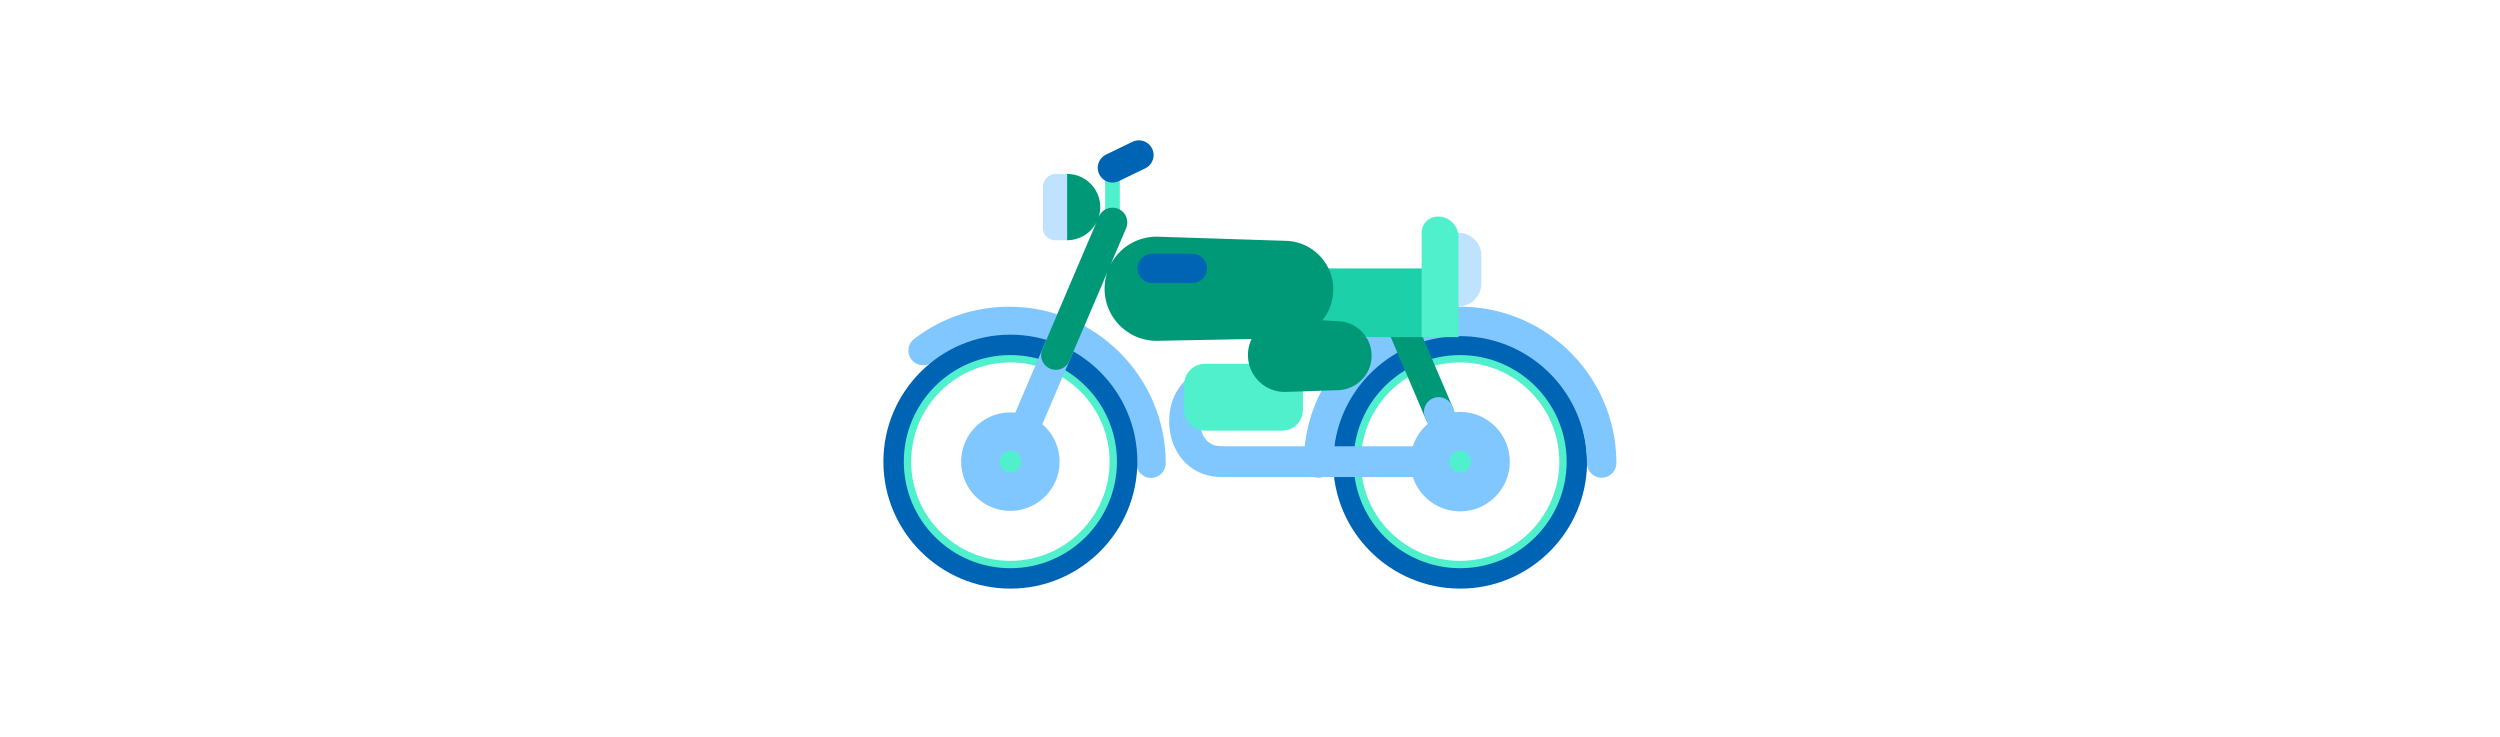
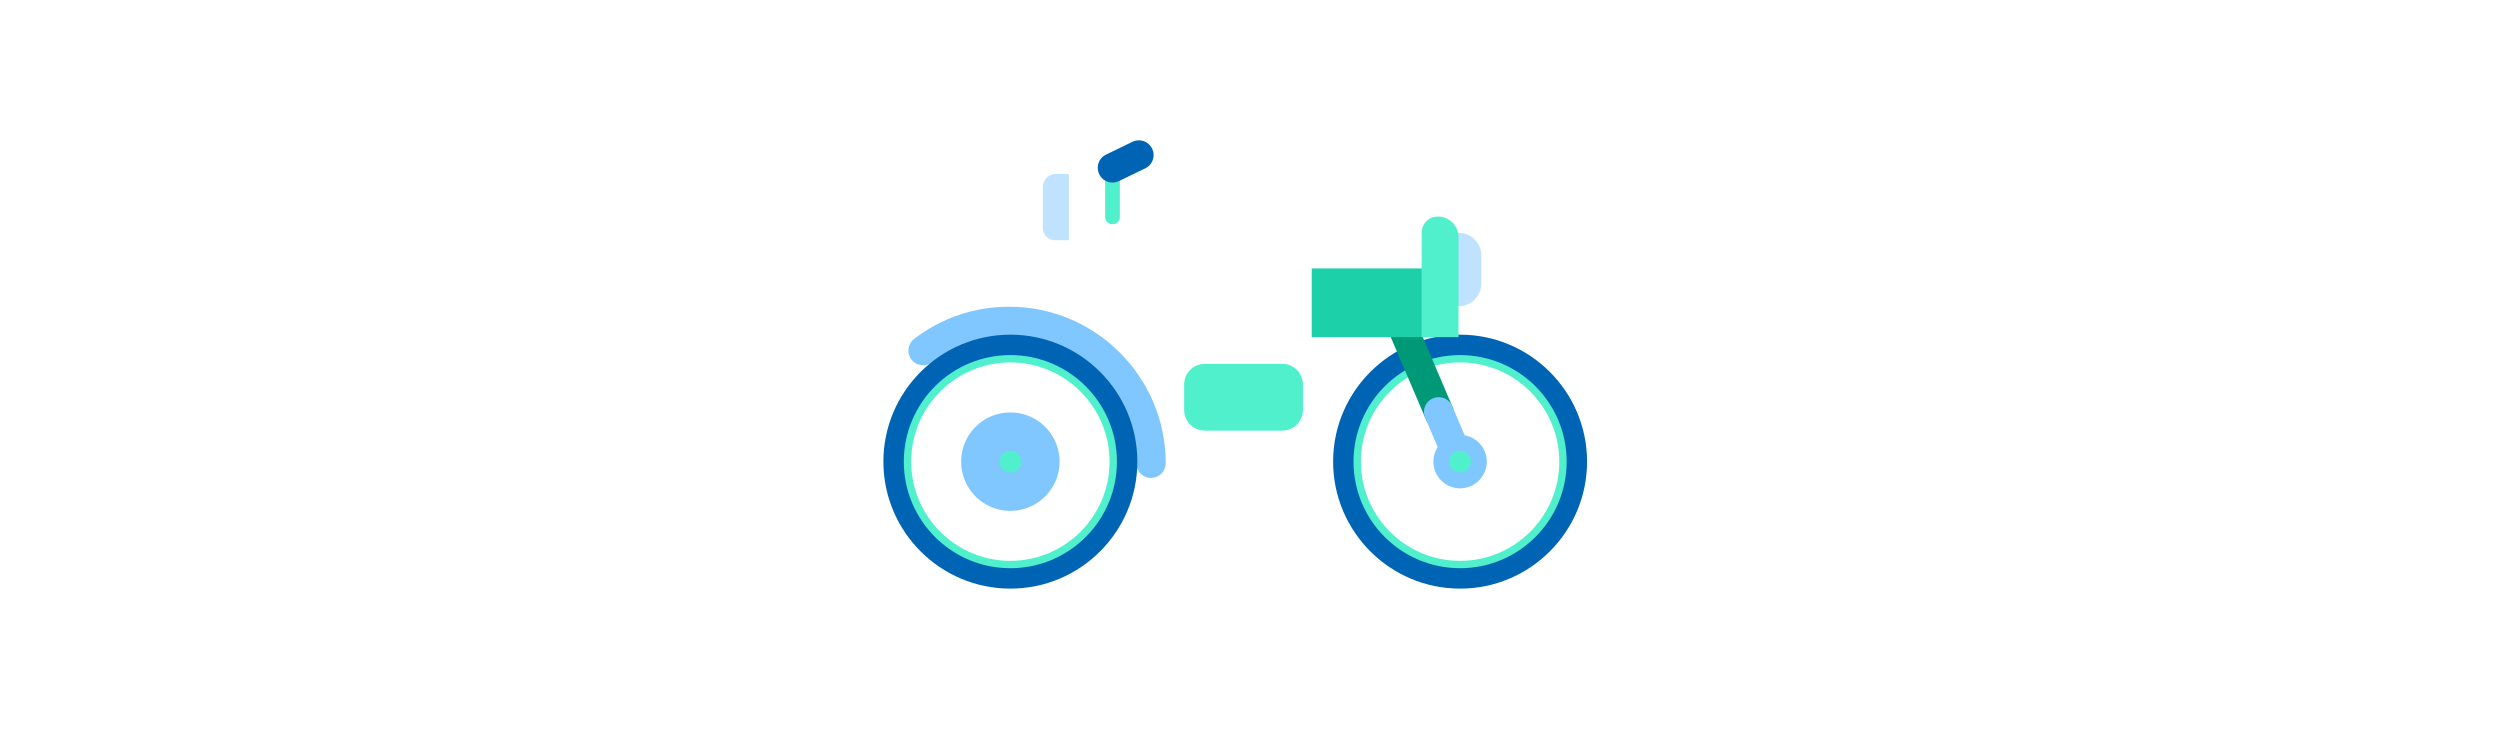
<svg xmlns="http://www.w3.org/2000/svg" id="th_fir_u1F3CD-motorcycle" width="100%" height="100%" version="1.1" preserveAspectRatio="xMidYMid meet" viewBox="0 0 509.04 509.04" style="height:150px" data-uid="fir_u1F3CD-motorcycle" data-keyword="u1F3CD-motorcycle" data-complex="true" data-coll="fir" data-c="{&quot;597b91&quot;:[&quot;fir_u1F3CD-motorcycle_l_0&quot;,&quot;fir_u1F3CD-motorcycle_l_4&quot;,&quot;fir_u1F3CD-motorcycle_l_6&quot;,&quot;fir_u1F3CD-motorcycle_l_8&quot;,&quot;fir_u1F3CD-motorcycle_l_14&quot;,&quot;fir_u1F3CD-motorcycle_l_18&quot;],&quot;bfbcaf&quot;:[&quot;fir_u1F3CD-motorcycle_l_1&quot;,&quot;fir_u1F3CD-motorcycle_l_2&quot;,&quot;fir_u1F3CD-motorcycle_l_9&quot;],&quot;2b3b47&quot;:[&quot;fir_u1F3CD-motorcycle_l_3&quot;,&quot;fir_u1F3CD-motorcycle_l_7&quot;,&quot;fir_u1F3CD-motorcycle_l_11&quot;],&quot;e5e4df&quot;:[&quot;fir_u1F3CD-motorcycle_l_5&quot;,&quot;fir_u1F3CD-motorcycle_l_17&quot;],&quot;ff473e&quot;:[&quot;fir_u1F3CD-motorcycle_l_10&quot;,&quot;fir_u1F3CD-motorcycle_l_15&quot;],&quot;31434f&quot;:[&quot;fir_u1F3CD-motorcycle_l_12&quot;],&quot;ffd60d&quot;:[&quot;fir_u1F3CD-motorcycle_l_13&quot;],&quot;ffa9ba&quot;:[&quot;fir_u1F3CD-motorcycle_l_16&quot;]}" data-colors="[&quot;#597b91&quot;,&quot;#bfbcaf&quot;,&quot;#2b3b47&quot;,&quot;#e5e4df&quot;,&quot;#ff473e&quot;,&quot;#31434f&quot;,&quot;#ffd60d&quot;,&quot;#ffa9ba&quot;]">
  <defs id="SvgjsDefs5714" />
  <path id="fir_u1F3CD-motorcycle_l_0" d="M159.511 154.957A5.086 5.086 0 0 1 154.426 149.872V124.441A5.086 5.086 0 0 1 164.596 124.441V149.872A5.085 5.085 0 0 1 159.511 154.957Z " data-color-original="#597b91" fill="#51f0cd" class="597b91" />
  <path id="fir_u1F3CD-motorcycle_l_1" d="M186.11 330.251C180.491 330.251 175.939 325.696 175.939 320.08C175.939 271.669 136.552 232.282 88.138 232.282C68.67 232.282 50.235 238.518 34.826 250.319C30.368 253.737 23.979 252.888 20.565 248.426C17.15 243.965 17.996 237.579 22.458 234.165C41.448 219.626 64.161 211.941 88.139 211.941C147.771 211.941 196.282 260.452 196.282 320.08C196.281 325.696 191.729 330.251 186.11 330.251Z " data-color-original="#bfbcaf" fill="#80c6ff" class="bfbcaf" />
  <path id="fir_u1F3CD-motorcycle_l_2" d="M88.937 284.993A34 34 0 0 1 122.937 318.993A34 34 0 0 1 88.937 352.993A34 34 0 0 1 54.937 318.993A34 34 0 0 1 88.937 284.993Z " fill="#80c6ff" data-topath-type="circle" data-topath-id="SvgjsCircle5717" class="bfbcaf" />
  <path id="fir_u1F3CD-motorcycle_l_3" d="M88.939 406.73C40.56 406.73 1.197 367.371 1.197 318.991S40.56 231.252 88.939 231.252S176.678 270.611 176.678 318.991S137.318 406.73 88.939 406.73ZM88.939 246.513C48.973 246.513 16.457 279.029 16.457 318.992C16.457 358.961 48.973 391.478 88.939 391.478S161.418 358.962 161.418 318.992C161.418 279.029 128.905 246.513 88.939 246.513Z " data-color-original="#2b3b47" fill="#0064b5" class="2b3b47" />
  <path id="fir_u1F3CD-motorcycle_l_4" d="M88.937 250.448C126.733 250.448 157.482 281.197 157.482 318.993C157.482 356.789 126.733 387.538 88.937 387.538S20.392 356.789 20.392 318.993C20.393 281.197 51.142 250.448 88.937 250.448M88.937 245.362C48.272 245.362 15.306 278.328 15.306 318.993S48.272 392.624 88.937 392.624S162.568 359.658 162.568 318.993C162.569 278.327 129.603 245.362 88.937 245.362Z " data-color-original="#597b91" fill="#51f0cd" class="597b91" />
-   <path id="fir_u1F3CD-motorcycle_l_5" d="M163.505 144.333C158.343 142.146 152.367 144.527 150.155 149.696L85.615 300.87C77.021 302.437 70.5 309.947 70.5 318.993C70.5 329.176 78.755 337.431 88.938 337.431C99.121 337.431 107.376 329.176 107.376 318.993C107.376 315.245 106.251 311.763 104.33 308.853L168.869 157.683C171.072 152.517 168.673 146.541 163.505 144.333Z " data-color-original="#e5e4df" fill="#80c6ff" class="e5e4df" />
  <path id="fir_u1F3CD-motorcycle_l_6" d="M88.937 311.493A7.5 7.5 0 0 1 96.437 318.993A7.5 7.5 0 0 1 88.937 326.493A7.5 7.5 0 0 1 81.437 318.993A7.5 7.5 0 0 1 88.937 311.493Z " fill="#51f0cd" data-topath-type="circle" data-topath-id="SvgjsCircle5722" class="597b91" />
  <path id="fir_u1F3CD-motorcycle_l_7" d="M399.692 406.73C351.313 406.73 311.953 367.371 311.953 318.991S351.312 231.252 399.692 231.252S487.424 270.611 487.424 318.991S448.071 406.73 399.692 406.73ZM399.692 246.513C359.723 246.513 327.206 279.029 327.206 318.992C327.206 358.961 359.722 391.478 399.692 391.478C439.654 391.478 472.171 358.962 472.171 318.992C472.171 279.029 439.654 246.513 399.692 246.513Z " data-color-original="#2b3b47" fill="#0064b5" class="2b3b47" />
  <path id="fir_u1F3CD-motorcycle_l_8" d="M399.69 250.448C437.486 250.448 468.235 281.197 468.235 318.993C468.235 356.789 437.486 387.538 399.69 387.538C361.894 387.538 331.145 356.789 331.145 318.993C331.145 281.197 361.894 250.448 399.69 250.448M399.69 245.362C359.025 245.362 326.059 278.328 326.059 318.993S359.025 392.624 399.69 392.624S473.321 359.658 473.321 318.993C473.321 278.327 440.355 245.362 399.69 245.362Z " data-color-original="#597b91" fill="#51f0cd" class="597b91" />
-   <path id="fir_u1F3CD-motorcycle_l_9" d="M399.692 211.941C344.062 211.941 298.127 254.226 292.331 308.343H235.117C230.174 308.343 226.496 306.762 223.882 303.518C221.407 300.44 219.986 295.919 219.986 291.115C219.986 285.187 222.506 276.375 229.446 276.375C235.329 276.375 240.095 271.608 240.095 265.726S235.329 255.077 229.446 255.077C211.909 255.077 198.687 270.569 198.687 291.115C198.687 300.835 201.744 309.987 207.294 316.878C213.922 325.108 223.805 329.642 235.117 329.642H298.882A10.166 10.166 0 0 0 304.878 329.642H367.05C371.532 343.389 384.447 353.326 399.69 353.326C418.651 353.326 434.022 337.955 434.022 318.994S418.651 284.662 399.69 284.662C384.448 284.662 371.533 294.598 367.05 308.344H312.816C318.5 265.473 355.292 232.284 399.691 232.284C448.015 232.284 487.333 271.598 487.333 319.922C487.333 325.538 491.888 330.093 497.504 330.093S507.675 325.538 507.675 319.922C507.675 260.379 459.233 211.941 399.692 211.941Z " data-color-original="#bfbcaf" fill="#80c6ff" class="bfbcaf" />
  <path id="fir_u1F3CD-motorcycle_l_10" d="M385.451 296.071C381.499 296.071 377.741 293.748 376.091 289.887L348.851 226.075C346.639 220.91 349.045 214.93 354.21 212.725C359.389 210.527 365.352 212.923 367.556 218.088L394.796 281.9C397.008 287.065 394.602 293.042 389.437 295.246A10.052 10.052 0 0 1 385.451 296.071Z " data-color-original="#ff473e" fill="#009978" class="ff473e" />
  <path id="fir_u1F3CD-motorcycle_l_11" d="M159.518 126.14A10.178 10.178 0 0 1 150.352 120.396C147.908 115.338 150.023 109.254 155.08 106.807L173.297 97.995C178.365 95.565 184.439 97.669 186.886 102.723C189.33 107.781 187.215 113.865 182.158 116.312L163.941 125.124A10.138 10.138 0 0 1 159.518 126.14Z " data-color-original="#2b3b47" fill="#0064b5" class="2b3b47" />
  <path id="fir_u1F3CD-motorcycle_l_12" d="M297.178 185.478H381.607V232.95H297.178Z " data-color-original="#31434f" fill="#1cd1aa" class="31434f" />
  <path id="fir_u1F3CD-motorcycle_l_13" d="M119.826 165.98H129.348V120.203H120.463A9.068 9.068 0 0 0 111.395 129.271V157.549A8.431 8.431 0 0 0 119.826 165.98ZM414.374 195.899C414.374 204.601 407.32 211.654 398.619 211.654H398.587C389.885 211.654 382.832 204.6 382.832 195.899V176.611C382.832 167.909 389.886 160.856 398.587 160.856H398.619C407.321 160.856 414.374 167.91 414.374 176.611V195.899Z " data-color-original="#ffd60d" fill="#bfe2ff" class="ffd60d" />
  <path id="fir_u1F3CD-motorcycle_l_14" d="M398.602 232.948H373.138V160.678C373.138 154.581 378.08 149.639 384.177 149.639H384.432C392.258 149.639 398.603 155.983 398.603 163.81V232.948ZM291.111 283.252C291.111 291.16 284.7 297.571 276.792 297.571H223.323C215.415 297.571 209.004 291.16 209.004 283.252V265.723C209.004 257.815 215.415 251.404 223.323 251.404H276.792C284.7 251.404 291.111 257.815 291.111 265.723V283.252Z " data-color-original="#597b91" fill="#51f0cd" class="597b91" />
-   <path id="fir_u1F3CD-motorcycle_l_15" d="M316.064 221.974L315.519 221.943L304.527 221.32C309.023 215.805 311.823 208.841 312.071 201.194C312.674 182.591 298.082 167.021 279.479 166.418L279.038 166.404L191.197 163.557A42.657 42.657 0 0 0 189.337 163.545C175.682 163.809 163.951 171.645 158.072 182.97L168.868 157.682C171.073 152.517 168.674 146.54 163.505 144.332C158.343 142.145 152.367 144.526 150.155 149.695L149.756 150.63A22.83 22.83 0 0 0 151.033 143.092C151.033 130.451 140.786 120.204 128.145 120.204V165.981C137.053 165.981 144.767 160.888 148.549 153.459L111.018 241.369C108.813 246.534 111.212 252.51 116.381 254.719A10.174 10.174 0 0 0 129.731 249.356L155.966 187.904A35.919 35.919 0 0 0 154.053 200.219C154.437 220.089 170.856 235.887 190.726 235.503L191.197 235.494L255.647 234.25A25.357 25.357 0 0 0 253.11 246.219C253.585 260.277 265.366 271.289 279.424 270.814L280.006 270.794L315.52 269.595C327.672 269.146 337.812 259.506 338.514 247.121C339.258 233.978 329.207 222.719 316.064 221.974Z " data-color-original="#ff473e" fill="#009978" class="ff473e" />
-   <path id="fir_u1F3CD-motorcycle_l_16" d="M214.612 195.648H186.956C181.337 195.648 176.785 191.096 176.785 185.477S181.337 175.306 186.956 175.306H214.612C220.231 175.306 224.783 179.858 224.783 185.477S220.231 195.648 214.612 195.648Z " data-color-original="#ffa9ba" fill="#0064b5" class="ffa9ba" />
  <path id="fir_u1F3CD-motorcycle_l_17" d="M402.892 300.851L394.263 280.637A10.17 10.17 0 0 0 380.917 275.274C375.752 277.479 373.346 283.459 375.558 288.624L384.237 308.954A18.337 18.337 0 0 0 381.253 318.992C381.253 329.175 389.508 337.43 399.691 337.43S418.129 329.175 418.129 318.992C418.128 309.904 411.546 302.369 402.892 300.851Z " data-color-original="#e5e4df" fill="#80c6ff" class="e5e4df" />
-   <path id="fir_u1F3CD-motorcycle_l_18" d="M399.69 311.493A7.5 7.5 0 0 1 407.19 318.993A7.5 7.5 0 0 1 399.69 326.493A7.5 7.5 0 0 1 392.19 318.993A7.5 7.5 0 0 1 399.69 311.493Z " fill="#51f0cd" data-topath-type="circle" data-topath-id="SvgjsCircle5735" class="597b91" />
+   <path id="fir_u1F3CD-motorcycle_l_18" d="M399.69 311.493A7.5 7.5 0 0 1 407.19 318.993A7.5 7.5 0 0 1 399.69 326.493A7.5 7.5 0 0 1 392.19 318.993A7.5 7.5 0 0 1 399.69 311.493" fill="#51f0cd" data-topath-type="circle" data-topath-id="SvgjsCircle5735" class="597b91" />
</svg>